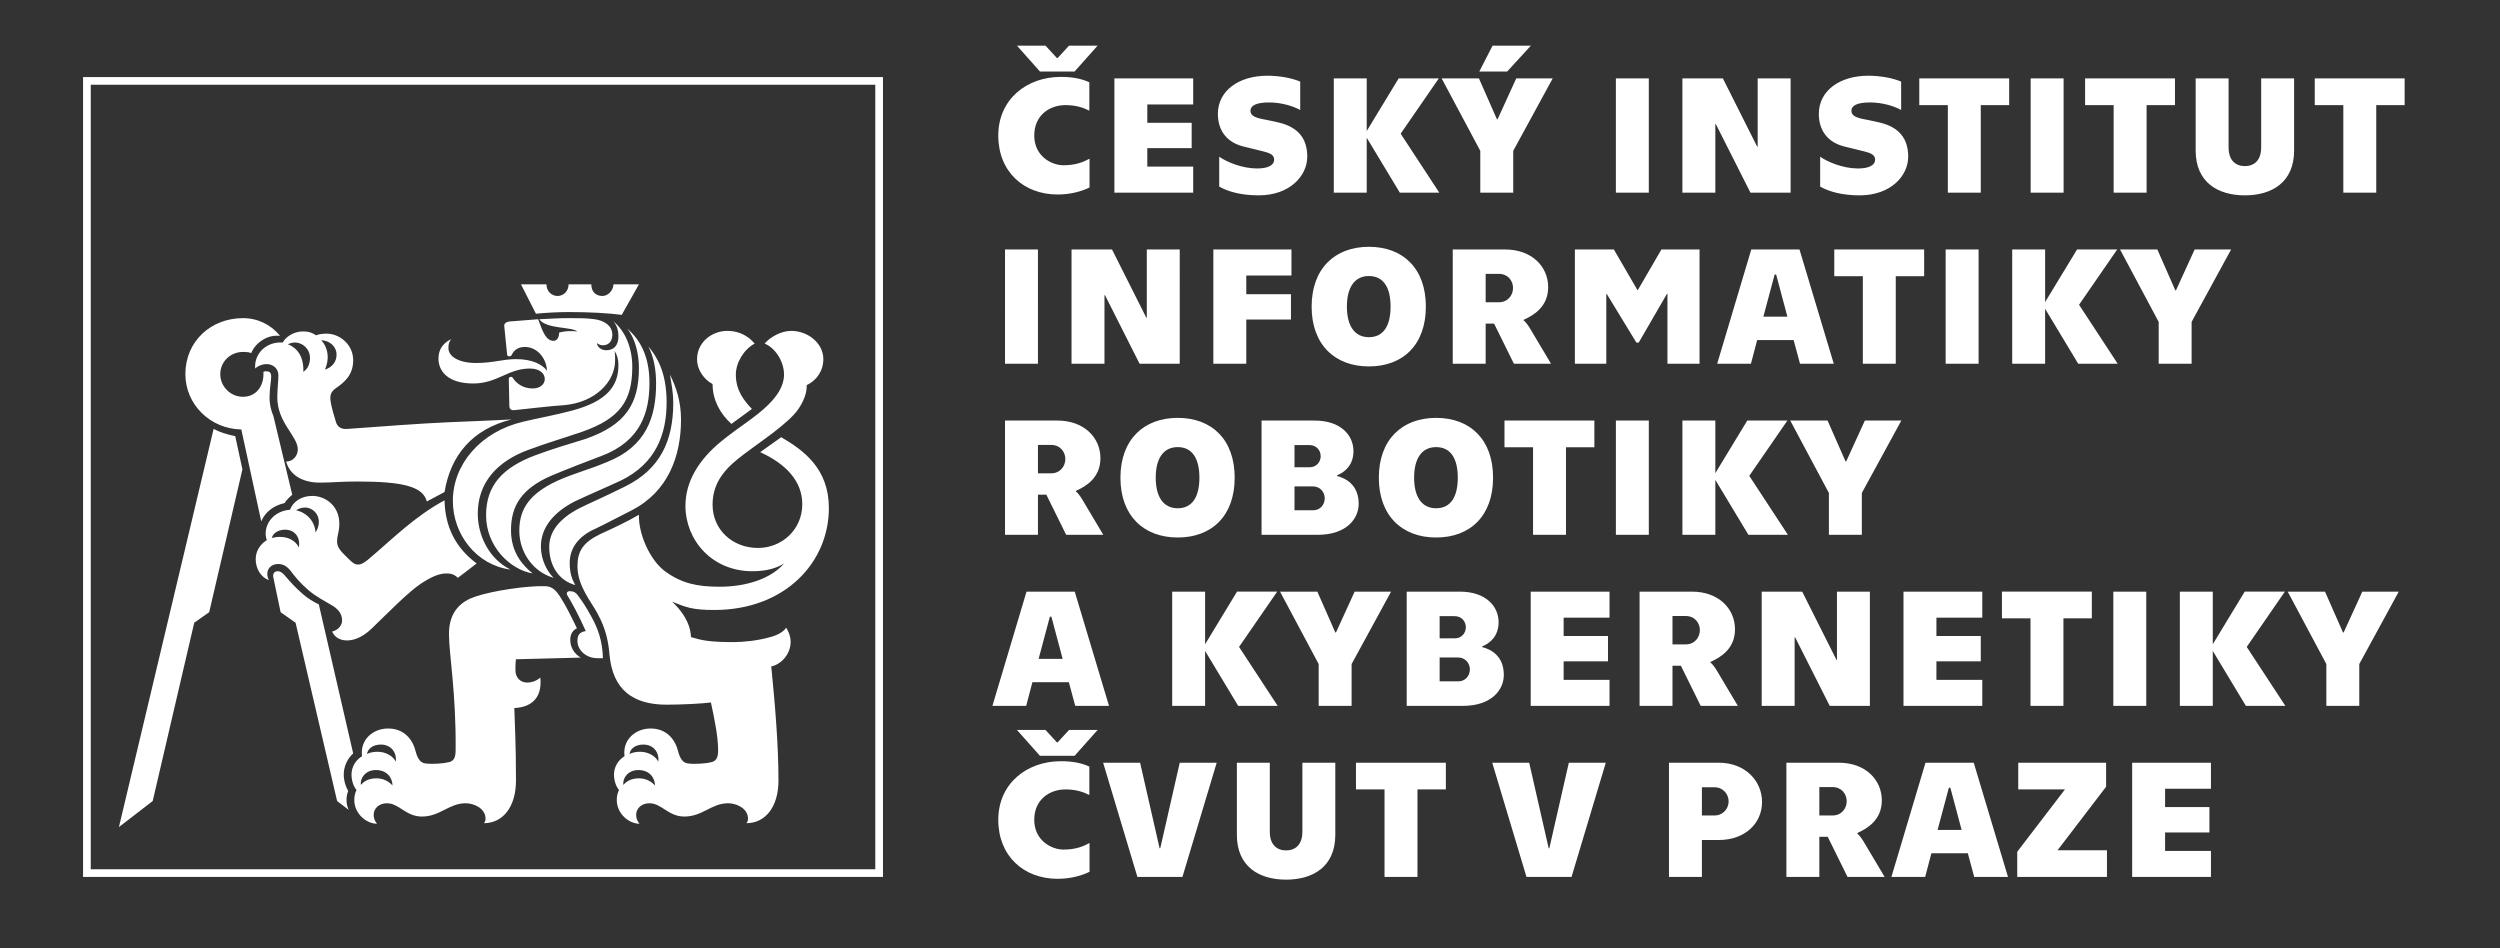
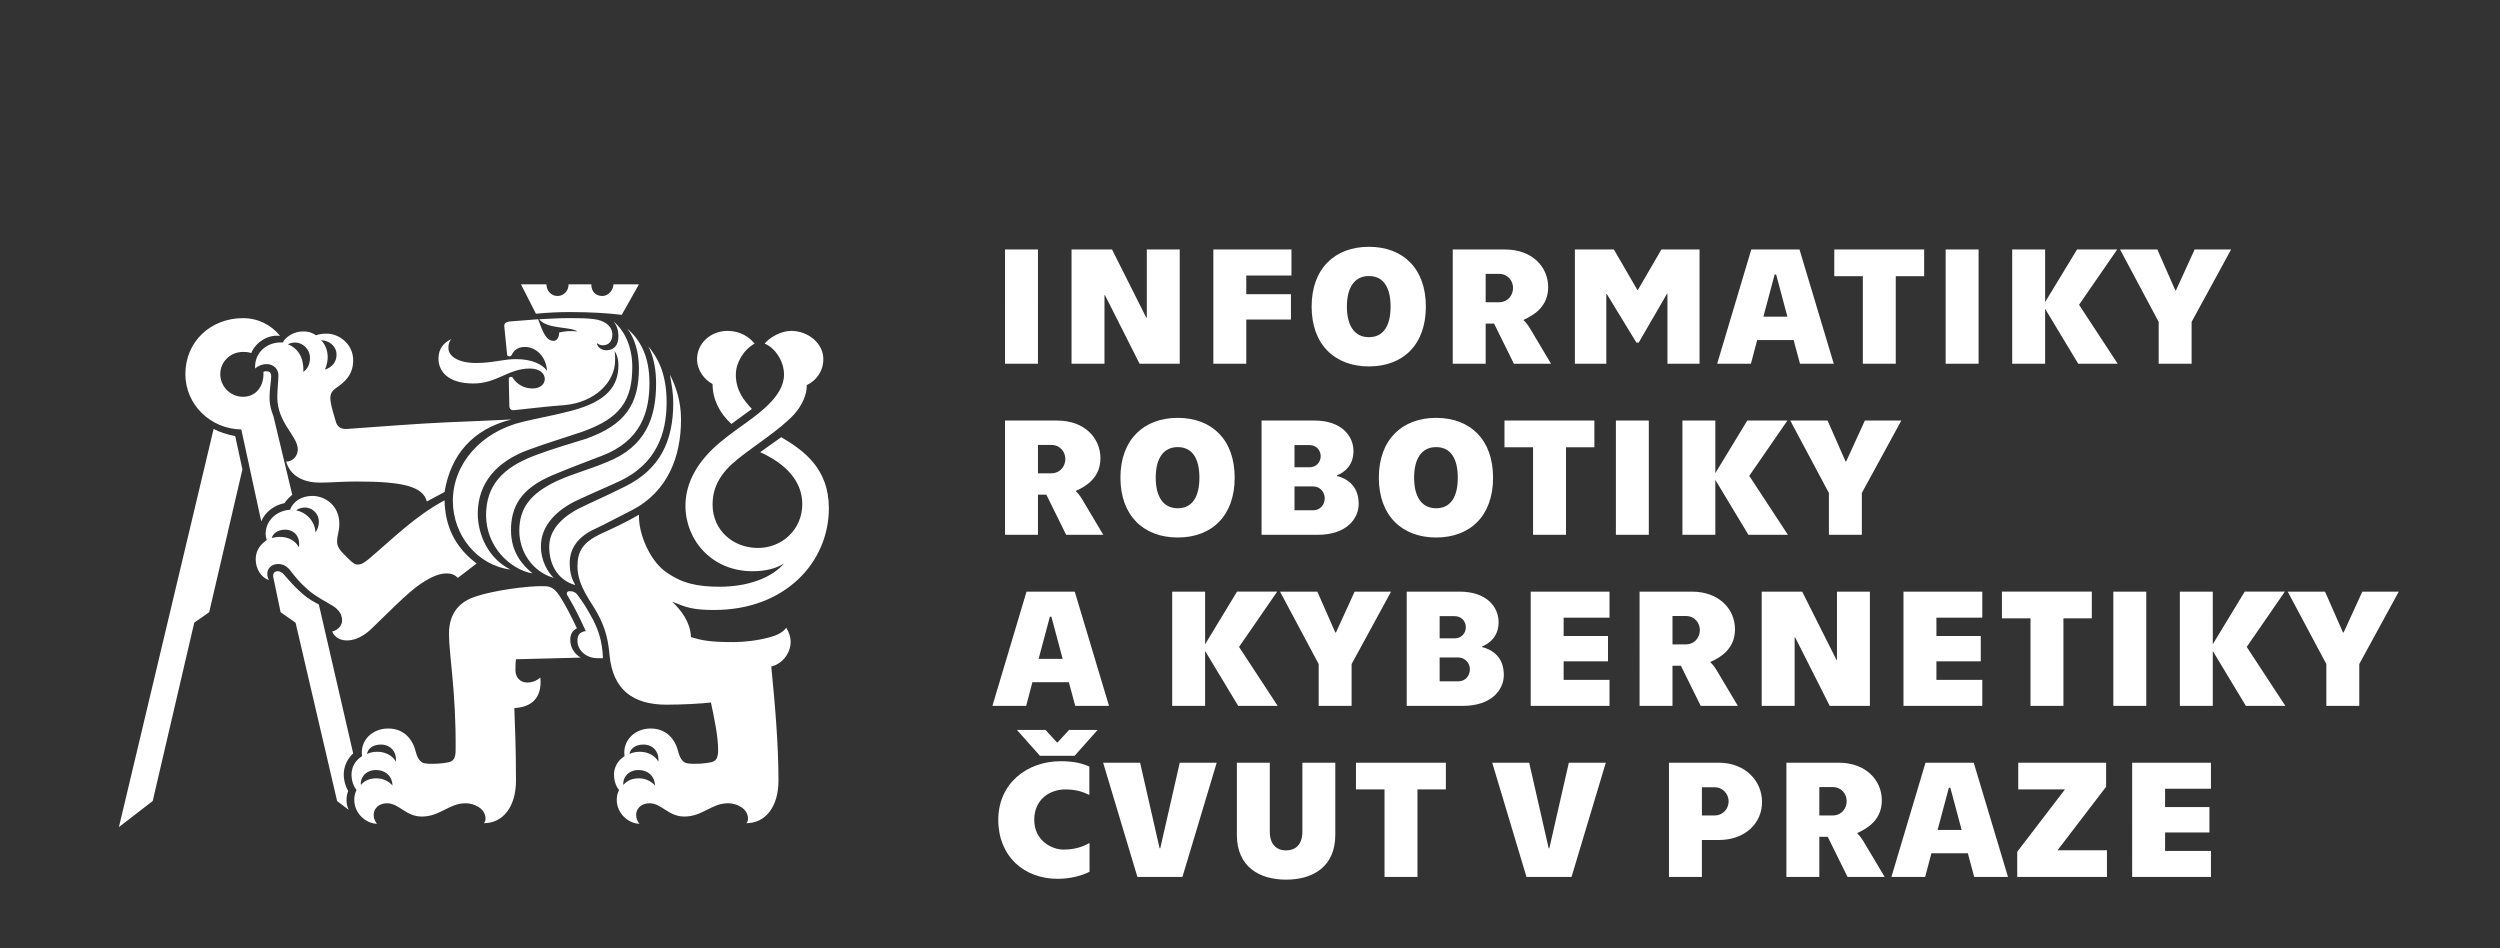
<svg xmlns="http://www.w3.org/2000/svg" version="1.1" id="Layer_1" x="0px" y="0px" width="598.002px" height="226.77px" viewBox="0 0 598.002 226.77" enable-background="new 0 0 598.002 226.77" xml:space="preserve">
  <rect x="0" y="0" width="598.002" height="226.77" fill="#333333" stroke="none" />
  <g>
-     <path fill="#FFFFFF" d="M211.21,209.768H19.869V18.427H211.21V209.768z M21.709,207.926h187.662V20.267H21.709V207.926z" />
    <path fill="#FFFFFF" d="M174.952,101.403l4.902-3.579c-1.854-1.988-3.842-4.371-3.842-8.215c0-2.915,1.988-6.094,4.504-7.418   c-1.325-1.589-3.446-3.042-6.49-3.042c-3.975,0-7.288,2.914-7.288,6.754c0,2.649,1.723,4.902,3.711,5.961   C170.45,95.571,172.172,98.883,174.952,101.403 M148.727,75.305l4.105-7.285h-6.094c0,1.324-1.193,2.781-2.652,2.781   c-1.586,0-2.646-1.058-2.646-2.781h-5.432c0,1.589-1.191,2.781-2.648,2.781s-2.651-1.191-2.651-2.781h-6.093l3.578,7.019   c2.783-0.265,5.43-0.395,8.08-0.395C141.172,74.645,145.415,74.906,148.727,75.305 M137.598,139.946   c-0.662-1.191-1.324-2.648-1.324-5.296c0-3.446,1.986-6.359,6.227-8.216c2.781-1.324,4.898-2.516,8.609-4.367   c8.743-4.504,11.79-12.985,11.79-21.727c0-4.371-1.194-7.817-2.649-10.731c0.394,2.387,0.793,4.375,0.793,6.758   c0,9.141-3.178,15.895-11.523,20.001c-5.297,2.647-7.95,3.71-11.129,5.3c-4.5,2.383-7.02,5.431-7.02,9.141   C131.371,135.442,133.754,138.888,137.598,139.946 M132.432,138.228c-1.456-1.461-3.045-4.108-3.045-7.551   c0-4.37,2.912-8.082,8.078-10.73c4.504-2.121,7.153-3.18,11.125-5.035c8.348-4.105,10.864-11.125,10.864-18.676   c0-7.285-2.383-10.997-4.371-13.379c1.457,2.781,1.855,6.094,1.855,8.875c0,8.082-2.382,15.102-11.789,18.809   c-4.77,1.988-7.817,2.648-11.922,4.503c-6.492,3.048-9.008,6.625-9.008,11.922C124.218,132.002,127.398,136.767,132.432,138.228    M127.398,137.166c-2.253-1.852-5.167-4.899-5.167-10.333c0-5.696,2.385-9.934,9.803-13.113c4.771-1.984,7.287-2.914,11.791-4.637   c9.538-3.574,11.524-10.597,11.524-17.485c0-6.621-2.385-10.464-5.299-12.98c1.723,2.117,2.783,5.695,2.783,9.402   c0,8.743-3.312,13.645-12.717,16.957c-3.842,1.191-7.947,2.383-12.188,3.973c-7.682,2.915-11.656,7.152-11.656,14.309   C116.271,130.677,121.967,136.239,127.398,137.166 M122.099,136.239c-5.298-2.647-7.817-8.344-7.817-13.379   c0-7.285,4.505-12.454,12.054-15.234c4.64-1.723,8.348-2.782,12.984-4.371c9.008-3.18,11.922-7.418,11.922-15.497   c0-4.637-1.723-8.609-4.504-10.863c0.926,1.059,1.191,2.383,1.191,3.578c0,2.25-1.191,3.309-2.914,3.309   c-1.061,0-2.121-0.66-2.252-1.719c0.53,0.395,0.928,0.527,1.459,0.527c1.456,0,2.25-1.059,2.25-2.516   c0-2.254-2.119-3.445-4.239-3.711c-1.855-0.266-3.843-0.266-6.094-0.266c-2.25,0-4.371,0.132-7.152,0.266   c1.72,2.387,7.417,1.722,9.139,2.914c-1.459-0.129-2.915-0.129-4.374,0.266c0,0.929-0.395,1.988-1.322,1.988   c-1.723,0-2.518-1.855-3.709-5.168l-6.756,0.531c-1.061,0.132-1.458,0.531-1.326,1.325l0.664,6.625   c0,0.262,0.266,0.395,0.531,0.395c0.264,0,0.527-0.133,0.66-0.531c0.266-0.527,1.063-1.719,3.047-1.719   c2.915,0,5.166,2.649,5.297,5.696c-1.059-1.458-3.442-2.782-7.418-2.782c-3.045,0-5.56,0.926-9.535,0.926   c-4.238,0-6.623-1.59-6.623-3.575c0-0.93,0.131-1.461,0.663-2.121c-1.723,0.793-3.047,2.254-3.047,4.637   c0,2.914,2.121,5.961,8.344,5.961c5.695,0,8.348-3.578,13.512-3.578c2.385,0,3.578,1.191,3.578,2.52c0,1.191-1.062,2.25-2.915,2.25   c-2.253,0-3.839-1.191-4.636-2.383c-0.133-0.266-0.266-0.398-0.531-0.398c-0.395,0-0.529,0.266-0.529,0.532l0.134,6.354   c0,0.797,0.395,1.196,1.324,1.063c3.973-0.398,8.079-0.929,11.922-1.191c7.152-0.664,12.055-5.434,12.055-10.731   c0-0.796,0-1.46-0.133-2.253c0.66,1.062,0.925,2.121,0.925,3.445c0,4.902-2.648,8.61-11.125,10.863   c-4.506,1.191-7.816,1.719-11.66,2.649c-10.2,2.383-16.821,10.199-16.821,18.941C108.324,127.896,114.02,135.18,122.099,136.239    M77.722,88.418c0.532-1.191,0.664-2.25,0.664-3.047c0-1.722-0.797-3.309-1.59-3.972c1.987,0,3.708,1.457,3.708,3.445   C80.503,86.695,79.312,87.891,77.722,88.418 M102.097,119.946l4.238-2.254c1.457-8.871,6.754-15.098,16.027-17.352   c-4.9,0.266-9.141,0.398-15.1,0.664c-6.357,0.261-16.822,1.059-24.107,1.589c-1.459,0.133-2.385-0.398-2.783-1.589   c-0.396-1.324-1.192-3.844-1.324-5.301c-0.135-1.192,0.132-1.989,1.193-2.782c2.118-1.457,4.239-3.18,4.239-6.754   c0-3.843-3.313-6.359-6.36-6.359c-1.059,0-1.854,0.133-2.516,0.395c-0.797-0.527-1.59-0.926-3.18-0.926   c-2.253,0-4.239,1.457-4.77,2.648c-3.839-0.262-6.886,2.52-6.623,6.227c0.529-0.532,1.59-1.059,2.783-1.059   c1.455,0,2.781,1.059,2.781,2.648c0,1.458-0.266,3.313-0.266,5.297c0,6.098,4.903,9.278,4.903,12.454   c0,1.589-1.193,2.914-2.784,2.914c0.928,3.313,3.975,5.036,8.081,5.036c2.65,0,5.035-0.266,8.875-0.266   C96.401,115.177,101.168,116.369,102.097,119.946 M142.895,157.436h1.328c-0.137-4.242-1.193-7.156-2.914-10.199   c-0.93-1.724-2.121-3.579-3.049-4.774c-0.53-0.792-1.193-1.055-1.986-1.055c-0.531,0-0.928,0.395-0.531,1.055   c1.062,1.723,2.518,4.375,4.373,8.48c-1.59,0.267-1.988,1.06-1.988,2.383C138.127,155.447,140.115,157.436,142.895,157.436    M72.558,88.95c0.131-3.711-1.457-5.696-3.709-6.625c0.396-0.133,0.925-0.398,1.721-0.398c1.723,0,3.578,1.461,3.578,3.711   C74.147,86.829,73.749,88.153,72.558,88.95 M157.467,182.206c-0.529-1.192-2.252-2.384-4.371-2.384   c-1.193,0-1.986,0.262-2.517,0.527c0.132-1.059,1.193-2.25,3.312-2.25C156.406,178.1,157.73,180.084,157.467,182.206    M156.672,187.9c-0.795-0.925-2.117-1.723-3.84-1.723c-2.121,0-3.18,0.931-3.711,1.59c-0.264-1.59,1.061-3.574,3.579-3.574   C155.348,184.193,156.672,186.046,156.672,187.9 M62.491,124.713c0.926-2.251,3.045-3.841,5.562-4.368   c0.527-0.796,1.191-1.457,1.855-1.988l-4.504-18.812c-0.531-1.321-0.93-2.645-0.93-4.504c0-1.984,0.398-3.973,0.398-5.031   c0-0.926-0.53-1.191-1.059-1.191c-0.398,0-0.664,0-0.795,0.133v0.531c0,3.042-1.857,5.43-4.902,5.43   c-3.044,0-5.431-2.516-5.431-5.43c0-2.915,2.387-5.301,5.431-5.301c0.53,0,1.193,0,1.986,0.266   c0.928-2.383,3.842-4.504,6.887-4.105c-2.117-2.653-5.296-4.243-8.873-4.243c-7.684,0-13.775,5.566-13.775,13.383   c0,7.281,5.961,13.113,13.379,13.246L62.491,124.713z M83.022,153.193c1.986,0,4.105-1.06,6.092-3.044   c3.577-3.445,8.612-8.613,11.659-10.601c2.648-1.72,4.371-2.383,6.092-2.383c1.061,0,1.858,0.266,2.65,1.062l4.504-3.444   c-5.167-3.844-7.551-8.876-7.684-15.103c-7.153,3.841-12.319,9.141-18.282,14.173c-1.059,0.797-1.587,1.191-2.515,1.191   c-0.928,0-1.723-0.926-3.313-2.516c-1.324-1.325-1.589-2.117-1.589-3.044c0-1.59,0.531-2.121,0.531-4.242   c0-4.238-3.311-6.621-6.491-6.621c-2.649,0-4.636,1.457-5.298,3.312c-3.578,0.262-5.831,2.913-5.831,5.691   c0,0.665,0.135,1.195,0.268,1.59c-1.324,0.797-2.653,2.387-2.653,4.508c0,2.251,1.194,4.372,3.182,5.031   c-0.267-0.398-0.398-0.926-0.398-1.589c0-1.191,1.061-2.251,2.517-2.251c1.191,0,1.986,0.399,2.915,1.457   c1.191,1.59,2.385,3.047,4.371,4.771c1.855,1.59,3.973,2.647,5.961,3.84c1.191,0.792,2.117,1.854,2.117,3.445   c0,1.058-0.793,2.249-2.383,2.648C80.106,152.533,81.433,153.193,83.022,153.193 M75.472,127.364   c-0.133-2.651-2.12-4.77-4.637-5.297c0.398-0.269,1.058-0.664,2.119-0.664c1.854,0,3.312,1.59,3.312,3.31   C76.267,126.04,75.868,126.7,75.472,127.364 M90.175,197.041c-0.531-0.663-0.794-1.324-0.794-2.121   c0-1.586,1.324-2.781,3.178-2.781c2.914,0,4.504,3.18,8.348,3.18c4.371,0,6.489-3.18,10.463-3.18c1.989,0,4.771,1.195,4.771,3.712   c0,0.398-0.136,0.792-0.398,1.058c4.504,0,7.68-3.84,7.68-10.199c0-8.875-0.262-12.453-0.394-17.352   c3.445-0.133,6.754-1.856,6.223-7.286c-0.926,0.794-1.985,1.192-3.176,1.192c-1.589,0-2.783-1.192-2.783-2.914   c0-0.797,0-1.723,0.13-2.653l15.5-0.397c-1.457-0.793-2.516-2.384-2.516-4.234c0-1.325,0.53-2.255,1.59-2.785   c-1.459-3.043-2.65-5.431-4.105-7.681c-0.797-1.191-1.723-2.386-3.578-2.386c-4.108-0.133-12.451,1.059-16.691,2.52   c-3.178,1.058-6.227,3.441-6.227,8.871c0,5.035,1.722,13.91,1.589,27.821c0,1.987-0.529,2.647-1.721,2.913   c-1.061,0.265-3.842,0.527-5.564,0.265c-0.926-0.137-1.723-0.796-2.252-2.78c-0.662-2.786-2.648-5.566-6.623-5.566   c-3.579,0-6.754,2.652-6.225,6.625c-1.723,1.058-2.518,2.781-2.518,4.371s0.529,2.914,1.191,3.707   c-0.396,0.93-0.527,1.457-0.527,2.388C84.745,194.659,87.66,197.041,90.175,197.041 M71.495,130.939   c-0.793-1.591-2.516-2.516-4.504-2.516c-0.792,0-1.455,0.132-1.984,0.265c0.264-1.062,1.457-1.988,3.179-1.988   C70.438,126.7,71.893,128.424,71.495,130.939 M94.679,182.206c-0.531-1.192-2.252-2.384-4.371-2.384   c-1.194,0-1.989,0.262-2.518,0.527c0.131-1.059,1.193-2.25,3.312-2.25C93.619,178.1,94.943,180.084,94.679,182.206 M83.417,193.729   c-0.395-0.794-0.527-1.591-0.527-2.383c0-0.798,0.133-1.458,0.396-2.122c-0.662-1.191-1.061-2.516-1.061-3.973   c0-1.988,0.931-3.84,2.255-5.035l-8.213-35.634c-1.327-0.659-2.651-1.457-3.709-2.382c-1.855-1.591-2.914-2.782-4.637-4.77   c-0.532-0.527-0.93-0.793-1.458-0.793c-0.797,0-1.324,0.527-1.058,1.589l1.72,8.211l3.577,2.517l9.934,42.652L83.417,193.729z    M93.886,187.9c-0.797-0.925-2.121-1.723-3.844-1.723c-2.121,0-3.179,0.931-3.71,1.59c-0.262-1.59,1.062-3.574,3.578-3.574   C92.558,184.193,93.886,186.046,93.886,187.9 M28.446,197.835l8.08-6.228l9.936-42.652l3.577-2.517l7.949-34.176l-1.723-7.945   c-1.989-0.398-3.711-0.93-5.166-1.723L28.446,197.835z M152.963,197.041c-0.529-0.663-0.795-1.324-0.795-2.121   c0-1.586,1.324-2.781,3.18-2.781c2.914,0,4.504,3.18,8.346,3.18c4.369,0,6.49-3.18,10.462-3.18c1.989,0,4.77,1.195,4.77,3.712   c0,0.398-0.132,0.792-0.396,1.058c4.503,0,7.681-3.84,7.681-10.199c0-8.477-0.792-17.883-1.722-27.29   c2.385-0.527,4.637-2.913,4.637-5.961c0-1.058-0.395-2.249-1.059-3.309c-0.665,0.927-1.856,1.719-3.84,2.251   c-2.784,0.793-6.227,1.191-8.747,1.191c-5.695,0-7.549-0.398-10.198-1.191c-0.134-3.574-2.384-6.493-4.503-8.477   c3.311,1.323,4.767,1.983,10.066,1.983c16.956,0,27.42-11.391,27.42-24.371c0-9.406-5.961-13.777-11.393-16.957l-5.033,3.578   c6.093,2.781,10.066,6.887,10.066,12.449c0,6.094-4.898,10.469-10.593,10.469c-6.097,0-10.864-4.375-10.864-10.336   c0-4.5,2.117-7.813,6.092-10.992c3.975-3.18,10.069-7.02,13.381-10.598c1.723-1.855,3.178-4.769,3.045-7.024   c2.252-1.058,3.975-3.308,3.975-6.222c0-3.84-3.708-6.754-7.682-6.754c-2.386,0-5.033,1.454-6.361,3.042   c2.386,0.93,4.639,4.106,4.639,7.418c0,2.785-1.721,5.168-3.709,7.153c-3.047,3.051-7.02,5.301-11.393,8.878   c-5.299,4.372-8.478,9.536-8.478,15.364c0,8.082,6.227,15.634,16.027,15.634c3.18,0,5.697-0.664,7.553-1.855   c-3.18,3.706-9.139,5.562-15.366,5.562c-5.434,0-9.141-0.796-13.114-3.706c-3.578-2.649-6.359-8.875-6.227-13.513   c-2.914,1.722-6.359,3.309-9.273,4.638c-4.107,1.983-5.431,4.104-5.431,7.679c0,4.771,3.312,8.481,4.767,11.262   c1.988,3.575,2.65,6.754,2.914,10.067c0.797,8.083,5.434,11.788,13.645,11.788c3.711,0,8.609-0.265,10.598-0.531   c0.795,3.712,1.722,8.083,1.722,11.396c0,1.987-0.53,2.647-1.722,2.913c-1.059,0.265-3.842,0.527-5.563,0.265   c-0.925-0.137-1.722-0.796-2.253-2.78c-0.66-2.786-2.649-5.566-6.621-5.566c-3.579,0-6.756,2.652-6.227,6.625   c-1.723,1.058-2.518,2.781-2.518,4.371s0.529,2.914,1.193,3.707c-0.398,0.93-0.531,1.457-0.531,2.388   C147.532,194.659,150.447,197.041,152.963,197.041" />
    <g>
      <g>
        <path fill="#FFFFFF" d="M510.014,209.77h18.846v-6.227h-10.97v-4.424h10.605v-6.065H517.89v-4.382h10.97v-6.23h-18.846V209.77z      M482.524,209.77h21.462v-6.388h-11.818l11.614-15.192v-5.748h-21.016v6.39h11.171l-11.413,14.911V209.77z M463.475,198.516     l2.694-10.085h0.36l2.692,10.085H463.475z M472.234,209.77h8.081l-8.197-27.328h-11.537l-8.157,27.328h8.077l1.49-5.667h8.72     L472.234,209.77z M435.185,195.062v-6.792h3.177c2.129,0,3.372,1.648,3.372,3.375c0,1.729-1.243,3.417-3.372,3.417H435.185z      M427.308,209.77h7.877v-9.604h2.01l4.741,9.604h8.881l-5.025-8.438c-0.521-0.885-1.164-1.687-1.525-1.931l0.042-0.159     c2.408-1.086,5.824-3.139,5.824-7.796c0-4.904-3.895-9.005-10.288-9.005h-12.536V209.77z M407.097,195.062v-6.752h3.091     c1.729,0,3.296,1.447,3.296,3.373c0,1.974-1.566,3.379-3.296,3.379H407.097z M399.218,209.77h7.879v-8.84h4.018     c6.391,0,10.367-4.062,10.367-9.082c0-5.022-3.977-9.406-10.367-9.406h-11.896V209.77z M365.139,209.77h10.771l8.198-27.328     h-8.842l-4.664,20.457h-0.158l-4.66-20.457h-8.841L365.139,209.77z M331.18,209.77h7.88v-20.938h6.791v-6.39H324.35v6.39h6.83     V209.77z M307.634,210.412c6.429,0,11.772-3.094,11.772-10.729v-17.242h-7.875v16.521c0,3.091-1.689,4.458-3.897,4.458     c-2.212,0-3.897-1.367-3.897-4.458v-16.521h-7.876v17.242C295.86,207.318,301.205,210.412,307.634,210.412 M272.069,209.77     h10.768l8.2-27.328h-8.84l-4.662,20.457h-0.162l-4.661-20.457h-8.843L272.069,209.77z M252.981,210.213     c3.256,0,5.987-0.845,7.636-1.687v-6.874c-1.567,0.844-3.377,1.569-6.232,1.569c-2.851,0-6.993-2.173-6.993-7.118     c0-4.938,3.779-7.272,7.436-7.272c2.492,0,4.221,0.566,5.745,1.33v-6.794c-1.605-0.725-3.614-1.284-6.83-1.284     c-8.078,0-14.952,5.304-14.952,14.021C238.792,204.826,244.942,210.213,252.981,210.213 M248.76,180.796h8.277l5.509-6.188     h-6.834l-2.731,2.974h-0.16l-2.735-2.974h-6.83L248.76,180.796z" />
        <path fill="#FFFFFF" d="M556.464,168.85h7.876v-10.009l9.447-17.321h-8.72l-4.463,9.767h-0.159l-4.302-9.767h-8.922l9.242,17.321     V168.85z M546.661,168.85l-9.241-14.107l9.12-13.223h-9.604l-7.635,12.582V141.52h-7.877v27.33h7.877v-13.143l7.916,13.143     H546.661z M505.509,168.85h7.877v-27.33h-7.877V168.85z M485.697,168.85h7.877V147.91h6.792v-6.391h-21.5v6.391h6.831V168.85z      M455.315,168.85h18.85v-6.229h-10.973v-4.422h10.611v-6.066h-10.611v-4.383h10.973v-6.229h-18.85V168.85z M421.398,168.85h7.88     v-16.396h0.12l8.278,16.396h9.604v-27.33h-7.876v16.318h-0.121l-8.197-16.318h-9.688V168.85z M400.061,154.139v-6.792h3.175     c2.129,0,3.376,1.648,3.376,3.377c0,1.729-1.247,3.415-3.376,3.415H400.061z M392.186,168.85h7.875v-9.607h2.009l4.744,9.607     h8.882l-5.023-8.44c-0.522-0.884-1.167-1.689-1.528-1.931l0.04-0.16c2.411-1.086,5.827-3.131,5.827-7.794     c0-4.903-3.896-9.005-10.286-9.005h-12.539V168.85z M366.145,168.85h18.851v-6.229h-10.972v-4.422h10.609v-6.066h-10.609v-4.383     h10.972v-6.229h-18.851V168.85z M344.363,162.98v-5.706h4.461c1.69,0,2.773,1.409,2.773,2.812c0,1.567-1.083,2.894-2.773,2.894     H344.363z M344.363,152.696v-5.309h3.619c1.606,0,2.65,1.249,2.65,2.653c0,1.408-1.044,2.655-2.65,2.655H344.363z      M336.487,168.85h13.383c7.03,0,9.844-3.938,9.844-7.395c0-4.623-3.136-6.151-5.183-6.672v-0.16     c1.85-0.724,3.937-2.454,3.937-5.788c0-3.774-3.014-7.315-9.28-7.315h-12.7V168.85z M315.429,168.85h7.877v-10.009l9.443-17.321     h-8.72l-4.462,9.767h-0.159l-4.3-9.767h-8.921l9.241,17.321V168.85z M305.624,168.85l-9.242-14.107l9.122-13.223h-9.606     l-7.635,12.582V141.52h-7.875v27.33h7.875v-13.143l7.916,13.143H305.624z M248.438,157.596l2.695-10.087h0.359l2.692,10.087     H248.438z M257.199,168.85h8.078l-8.197-27.33h-11.535l-8.158,27.33h8.079l1.487-5.667h8.72L257.199,168.85z" />
        <path fill="#FFFFFF" d="M437.476,127.929h7.875v-10.01l9.447-17.32h-8.72l-4.463,9.765h-0.161l-4.299-9.765h-8.923l9.243,17.32     V127.929z M427.672,127.929l-9.246-14.108l9.121-13.222h-9.601l-7.638,12.58v-12.58h-7.875v27.33h7.875v-13.142l7.915,13.142     H427.672z M386.521,127.929h7.875v-27.33h-7.875V127.929z M366.708,127.929h7.877V106.99h6.789v-6.391h-21.5v6.391h6.834V127.929     z M343.52,121.577c-3.497,0-5.264-2.814-5.264-7.313c0-4.502,1.767-7.314,5.264-7.314c3.539,0,5.184,2.812,5.184,7.314     C348.703,118.763,347.059,121.577,343.52,121.577 M343.52,128.57c8.16,0,13.622-5.184,13.622-14.307     c0-9.121-5.462-14.308-13.622-14.308c-8.115,0-13.701,5.187-13.701,14.308C329.818,123.387,335.404,128.57,343.52,128.57      M309.645,122.06v-5.708h4.459c1.69,0,2.774,1.409,2.774,2.815c0,1.566-1.084,2.893-2.774,2.893H309.645z M309.645,111.772     v-5.305h3.616c1.607,0,2.648,1.246,2.648,2.651c0,1.407-1.041,2.653-2.648,2.653H309.645z M301.766,127.929h13.384     c7.031,0,9.848-3.939,9.848-7.396c0-4.621-3.138-6.148-5.186-6.672v-0.16c1.848-0.723,3.938-2.453,3.938-5.787     c0-3.777-3.016-7.316-9.287-7.316h-12.697V127.929z M281.715,121.577c-3.498,0-5.265-2.814-5.265-7.313     c0-4.502,1.767-7.314,5.265-7.314c3.535,0,5.184,2.812,5.184,7.314C286.898,118.763,285.25,121.577,281.715,121.577      M281.715,128.57c8.156,0,13.621-5.184,13.621-14.307c0-9.121-5.465-14.308-13.621-14.308c-8.119,0-13.706,5.187-13.706,14.308     C268.009,123.387,273.596,128.57,281.715,128.57 M248.279,113.218v-6.791h3.175c2.129,0,3.377,1.648,3.377,3.377     c0,1.726-1.248,3.413-3.377,3.413H248.279z M240.401,127.929h7.877v-9.607h2.008l4.742,9.607h8.881l-5.021-8.44     c-0.523-0.883-1.165-1.688-1.528-1.93l0.039-0.16c2.41-1.087,5.826-3.135,5.826-7.797c0-4.904-3.895-9.002-10.285-9.002h-12.539     V127.929z" />
        <path fill="#FFFFFF" d="M516.36,87.007h7.876V76.998l9.444-17.32h-8.721l-4.462,9.767h-0.159l-4.298-9.767h-8.922l9.241,17.32     V87.007z M506.556,87.007L497.312,72.9l9.123-13.222h-9.606l-7.634,12.579V59.678h-7.875v27.329h7.875V73.865l7.917,13.142     H506.556z M465.403,87.007h7.878V59.678h-7.878V87.007z M445.593,87.007h7.875V66.068h6.791v-6.39H438.76v6.39h6.833V87.007z      M421.802,75.751l2.691-10.085h0.364l2.689,10.085H421.802z M430.564,87.007h8.074l-8.196-27.329h-11.535l-8.156,27.329h8.074     l1.49-5.669h8.721L430.564,87.007z M376.713,87.007h7.517V70.328h0.116l7.078,11.615h0.561l6.752-11.654h0.119v16.718h7.676     V59.678h-9.121l-5.628,9.687h-0.12l-5.625-9.687h-9.324V87.007z M355.372,72.298v-6.792h3.178c2.13,0,3.371,1.647,3.371,3.376     s-1.241,3.417-3.371,3.417H355.372z M347.497,87.007h7.875V77.4h2.012l4.742,9.606h8.882l-5.025-8.44     c-0.522-0.884-1.167-1.687-1.529-1.929l0.042-0.161c2.41-1.084,5.828-3.136,5.828-7.796c0-4.903-3.898-9.002-10.287-9.002     h-12.539V87.007z M327.444,80.655c-3.497,0-5.266-2.812-5.266-7.314c0-4.5,1.769-7.313,5.266-7.313     c3.535,0,5.184,2.813,5.184,7.313C332.628,77.843,330.979,80.655,327.444,80.655 M327.444,87.648     c8.159,0,13.623-5.184,13.623-14.308c0-9.121-5.464-14.305-13.623-14.305c-8.119,0-13.702,5.184-13.702,14.305     C313.742,82.464,319.325,87.648,327.444,87.648 M290.233,59.678v27.329h7.877v-10.57h10.688v-6.068H298.11v-4.461h10.808v-6.229     H290.233z M256.313,87.007h7.878V70.61h0.124l8.275,16.396h9.603V59.678h-7.877v16.316h-0.12l-8.198-16.316h-9.686V87.007z      M240.401,87.007h7.877V59.678h-7.877V87.007z" />
-         <path fill="#FFFFFF" d="M560.524,46.084h7.877V25.145h6.791v-6.388h-21.5v6.388h6.832V46.084z M536.976,46.728     c6.431,0,11.775-3.095,11.775-10.73v-17.24h-7.877v16.517c0,3.093-1.688,4.461-3.898,4.461c-2.213,0-3.896-1.369-3.896-4.461     V18.757h-7.877v17.24C525.202,43.633,530.545,46.728,536.976,46.728 M505.589,46.084h7.877V25.145h6.789v-6.388h-21.498v6.388     h6.832V46.084z M485.736,46.084h7.879V18.757h-7.879V46.084z M465.927,46.084h7.875V25.145h6.793v-6.388h-21.501v6.388h6.833     V46.084z M444.829,46.728c7.473,0,11.612-4.703,11.612-9.242c0-4.463-2.291-7.074-6.75-8.158     c-1.809-0.445-2.813-0.604-4.178-0.886c-1.852-0.402-2.656-0.924-2.656-1.969c0-1.205,1.367-1.97,4.421-1.97     c3.337,0,6.111,1.045,7.476,1.807v-6.789c-1.768-0.765-4.664-1.408-7.876-1.408c-6.791,0-11.813,3.578-11.813,9.123     c0,4.218,2.369,6.872,6.068,7.795c2.049,0.523,3.133,0.763,4.901,1.208c1.484,0.359,2.492,0.842,2.492,1.927     c0,1.365-1.447,2.13-4.102,2.13c-3.616,0-7.273-1.569-9.041-2.812v7.151C437.597,45.883,440.73,46.728,444.829,46.728      M402.432,46.084h7.877V29.688h0.123l8.276,16.396h9.607V18.757h-7.877v16.316h-0.125l-8.198-16.316h-9.684V46.084z      M386.52,46.084h7.874V18.757h-7.874V46.084z M354.087,46.084h7.878V36.078l9.445-17.321h-8.723l-4.461,9.766h-0.159     l-4.302-9.766h-8.92l9.241,17.321V46.084z M353.847,17.11h6.671l5.669-6.191h-9.166L353.847,17.11z M344.281,46.084     l-9.241-14.105l9.122-13.222h-9.603l-7.638,12.579V18.757h-7.876v27.327h7.876V32.942l7.918,13.142H344.281z M301.082,46.728     c7.476,0,11.616-4.703,11.616-9.242c0-4.463-2.291-7.074-6.752-8.158c-1.808-0.445-2.816-0.604-4.183-0.886     c-1.844-0.402-2.649-0.924-2.649-1.969c0-1.205,1.366-1.97,4.418-1.97c3.338,0,6.11,1.045,7.478,1.807v-6.789     c-1.768-0.765-4.663-1.408-7.88-1.408c-6.79,0-11.813,3.578-11.813,9.123c0,4.218,2.373,6.872,6.069,7.795     c2.048,0.523,3.132,0.763,4.901,1.208c1.487,0.359,2.494,0.842,2.494,1.927c0,1.365-1.448,2.13-4.1,2.13     c-3.617,0-7.277-1.569-9.042-2.812v7.151C293.849,45.883,296.982,46.728,301.082,46.728 M266.562,46.084h18.851v-6.23h-10.976     v-4.42h10.612v-6.068h-10.612v-4.378h10.976v-6.23h-18.851V46.084z M252.981,46.525c3.256,0,5.987-0.843,7.636-1.687v-6.872     c-1.567,0.844-3.377,1.566-6.232,1.566c-2.851,0-6.993-2.17-6.993-7.111c0-4.944,3.779-7.277,7.436-7.277     c2.492,0,4.221,0.563,5.745,1.328v-6.791c-1.605-0.724-3.614-1.288-6.83-1.288c-8.078,0-14.952,5.306-14.952,14.027     C238.792,41.142,244.942,46.525,252.981,46.525 M248.76,17.11h8.277l5.509-6.191h-6.834l-2.731,2.975h-0.16l-2.735-2.975h-6.83     L248.76,17.11z" />
      </g>
    </g>
  </g>
</svg>